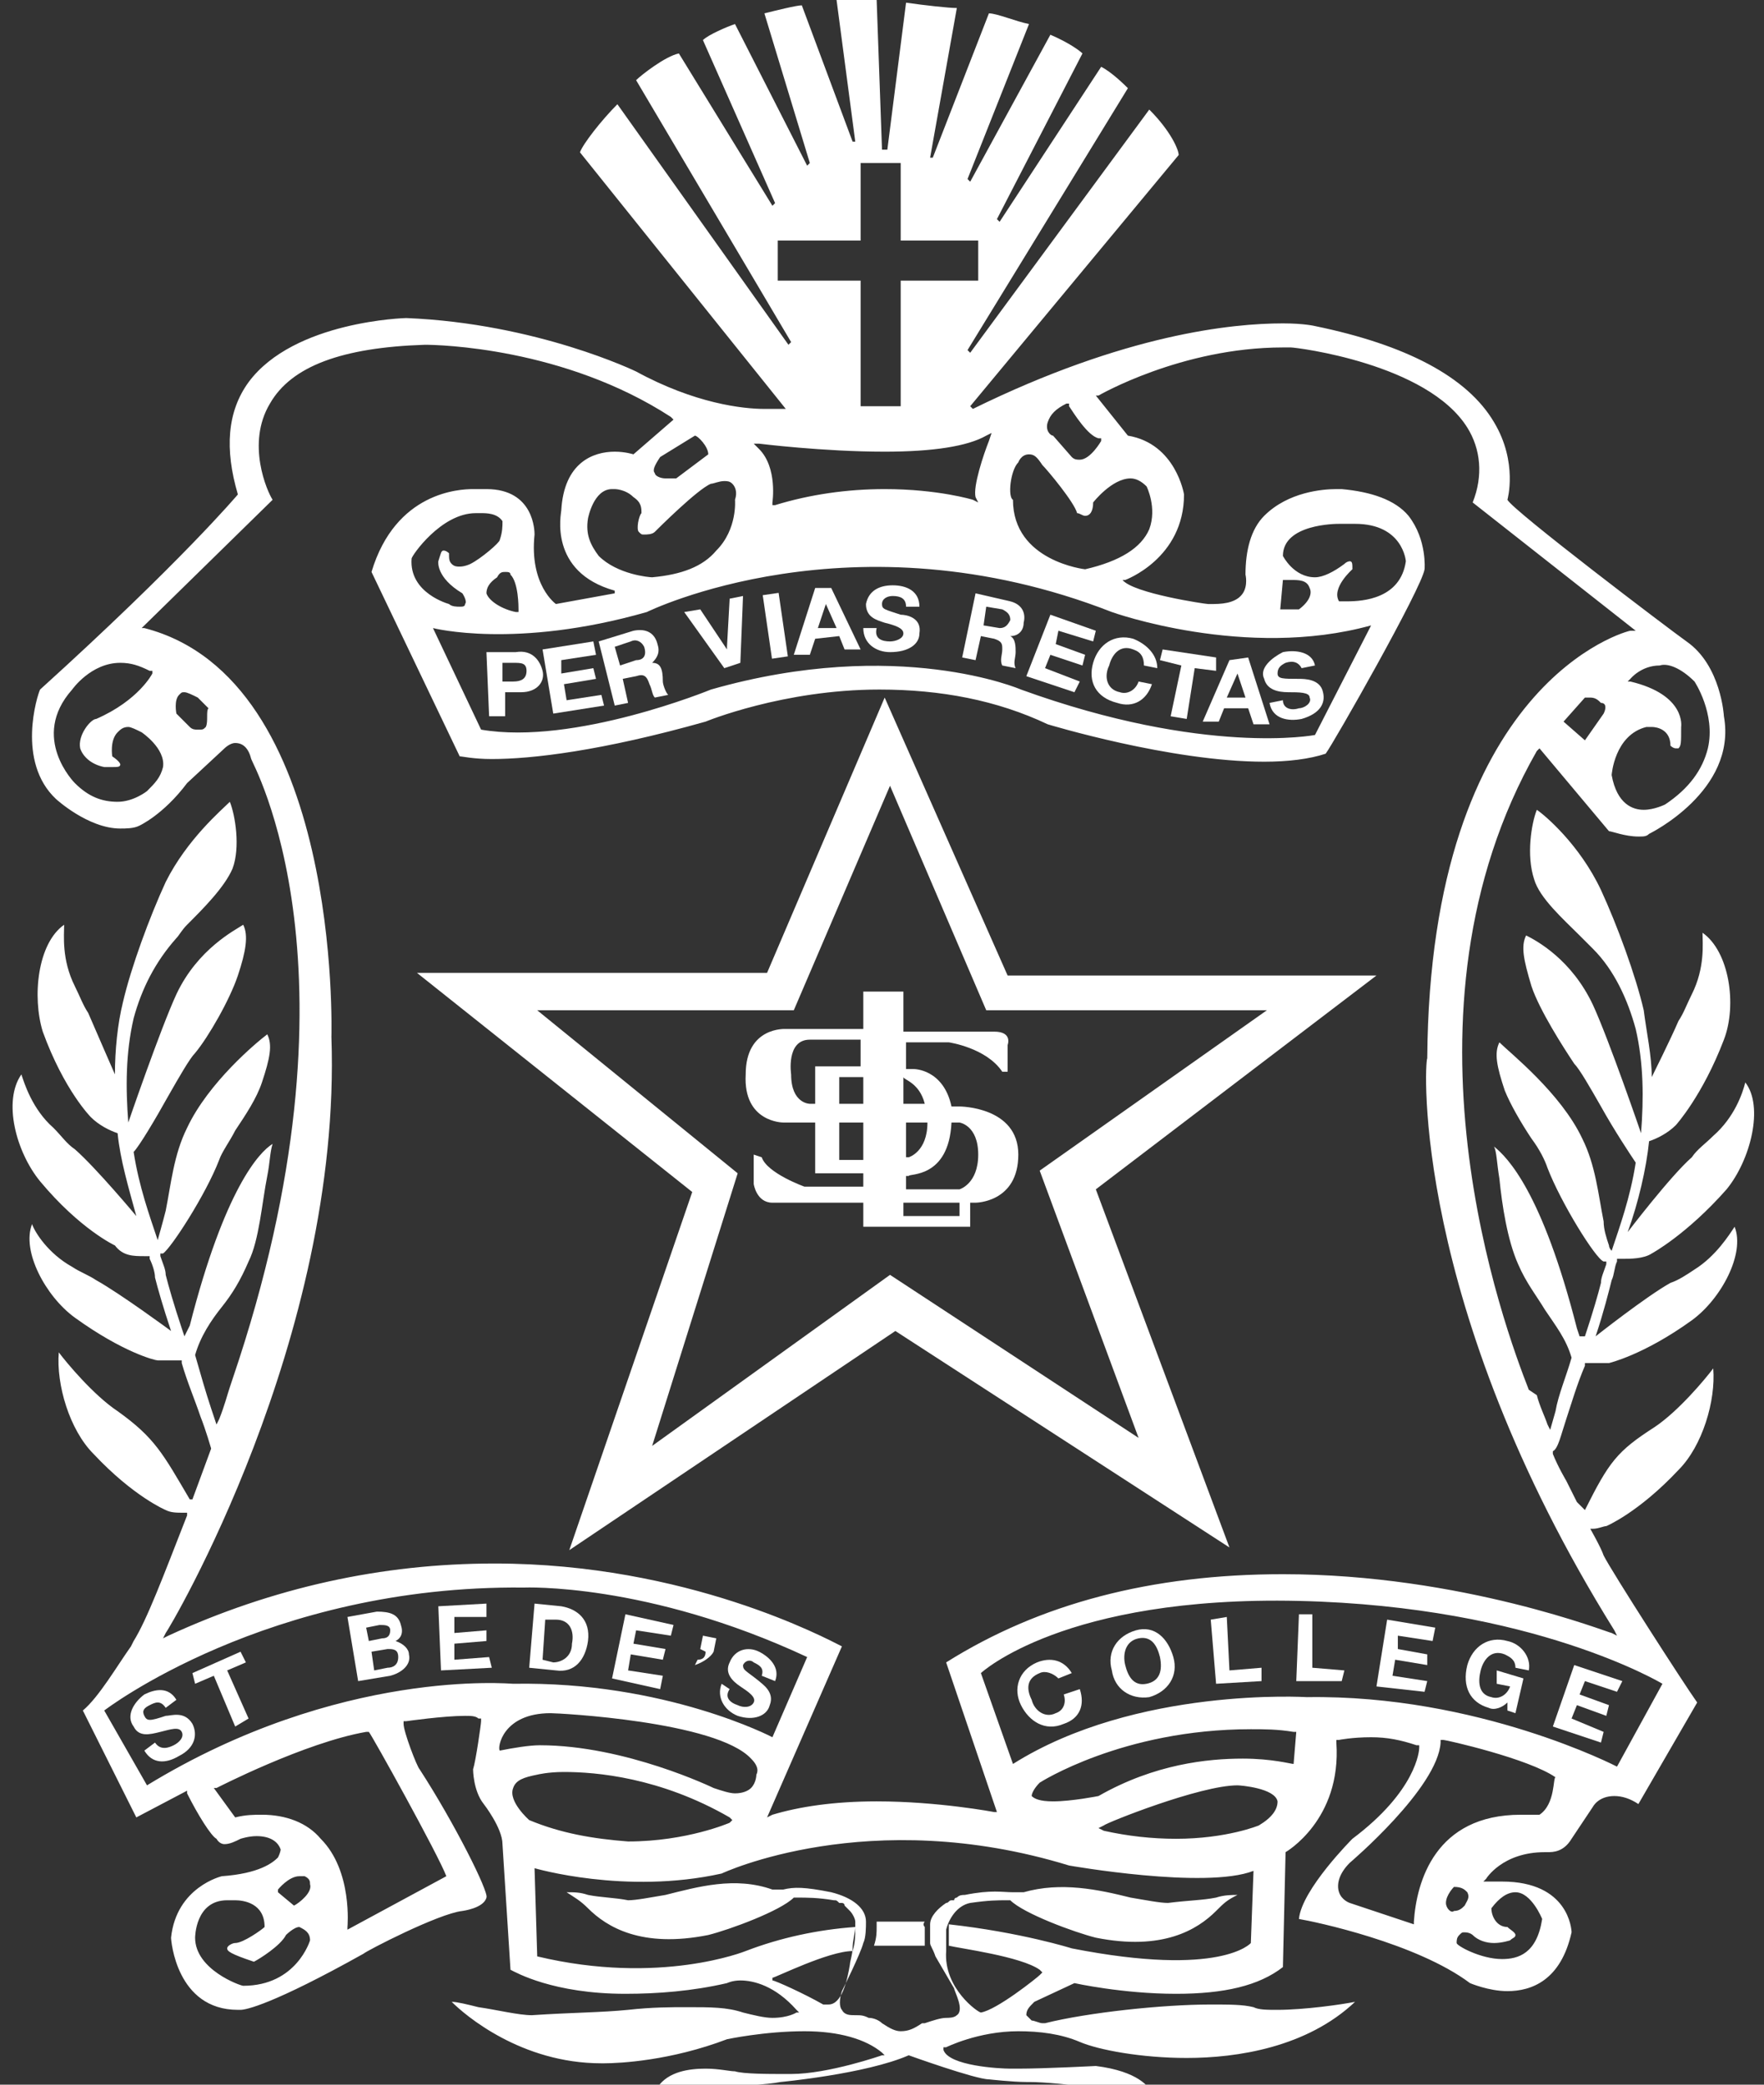
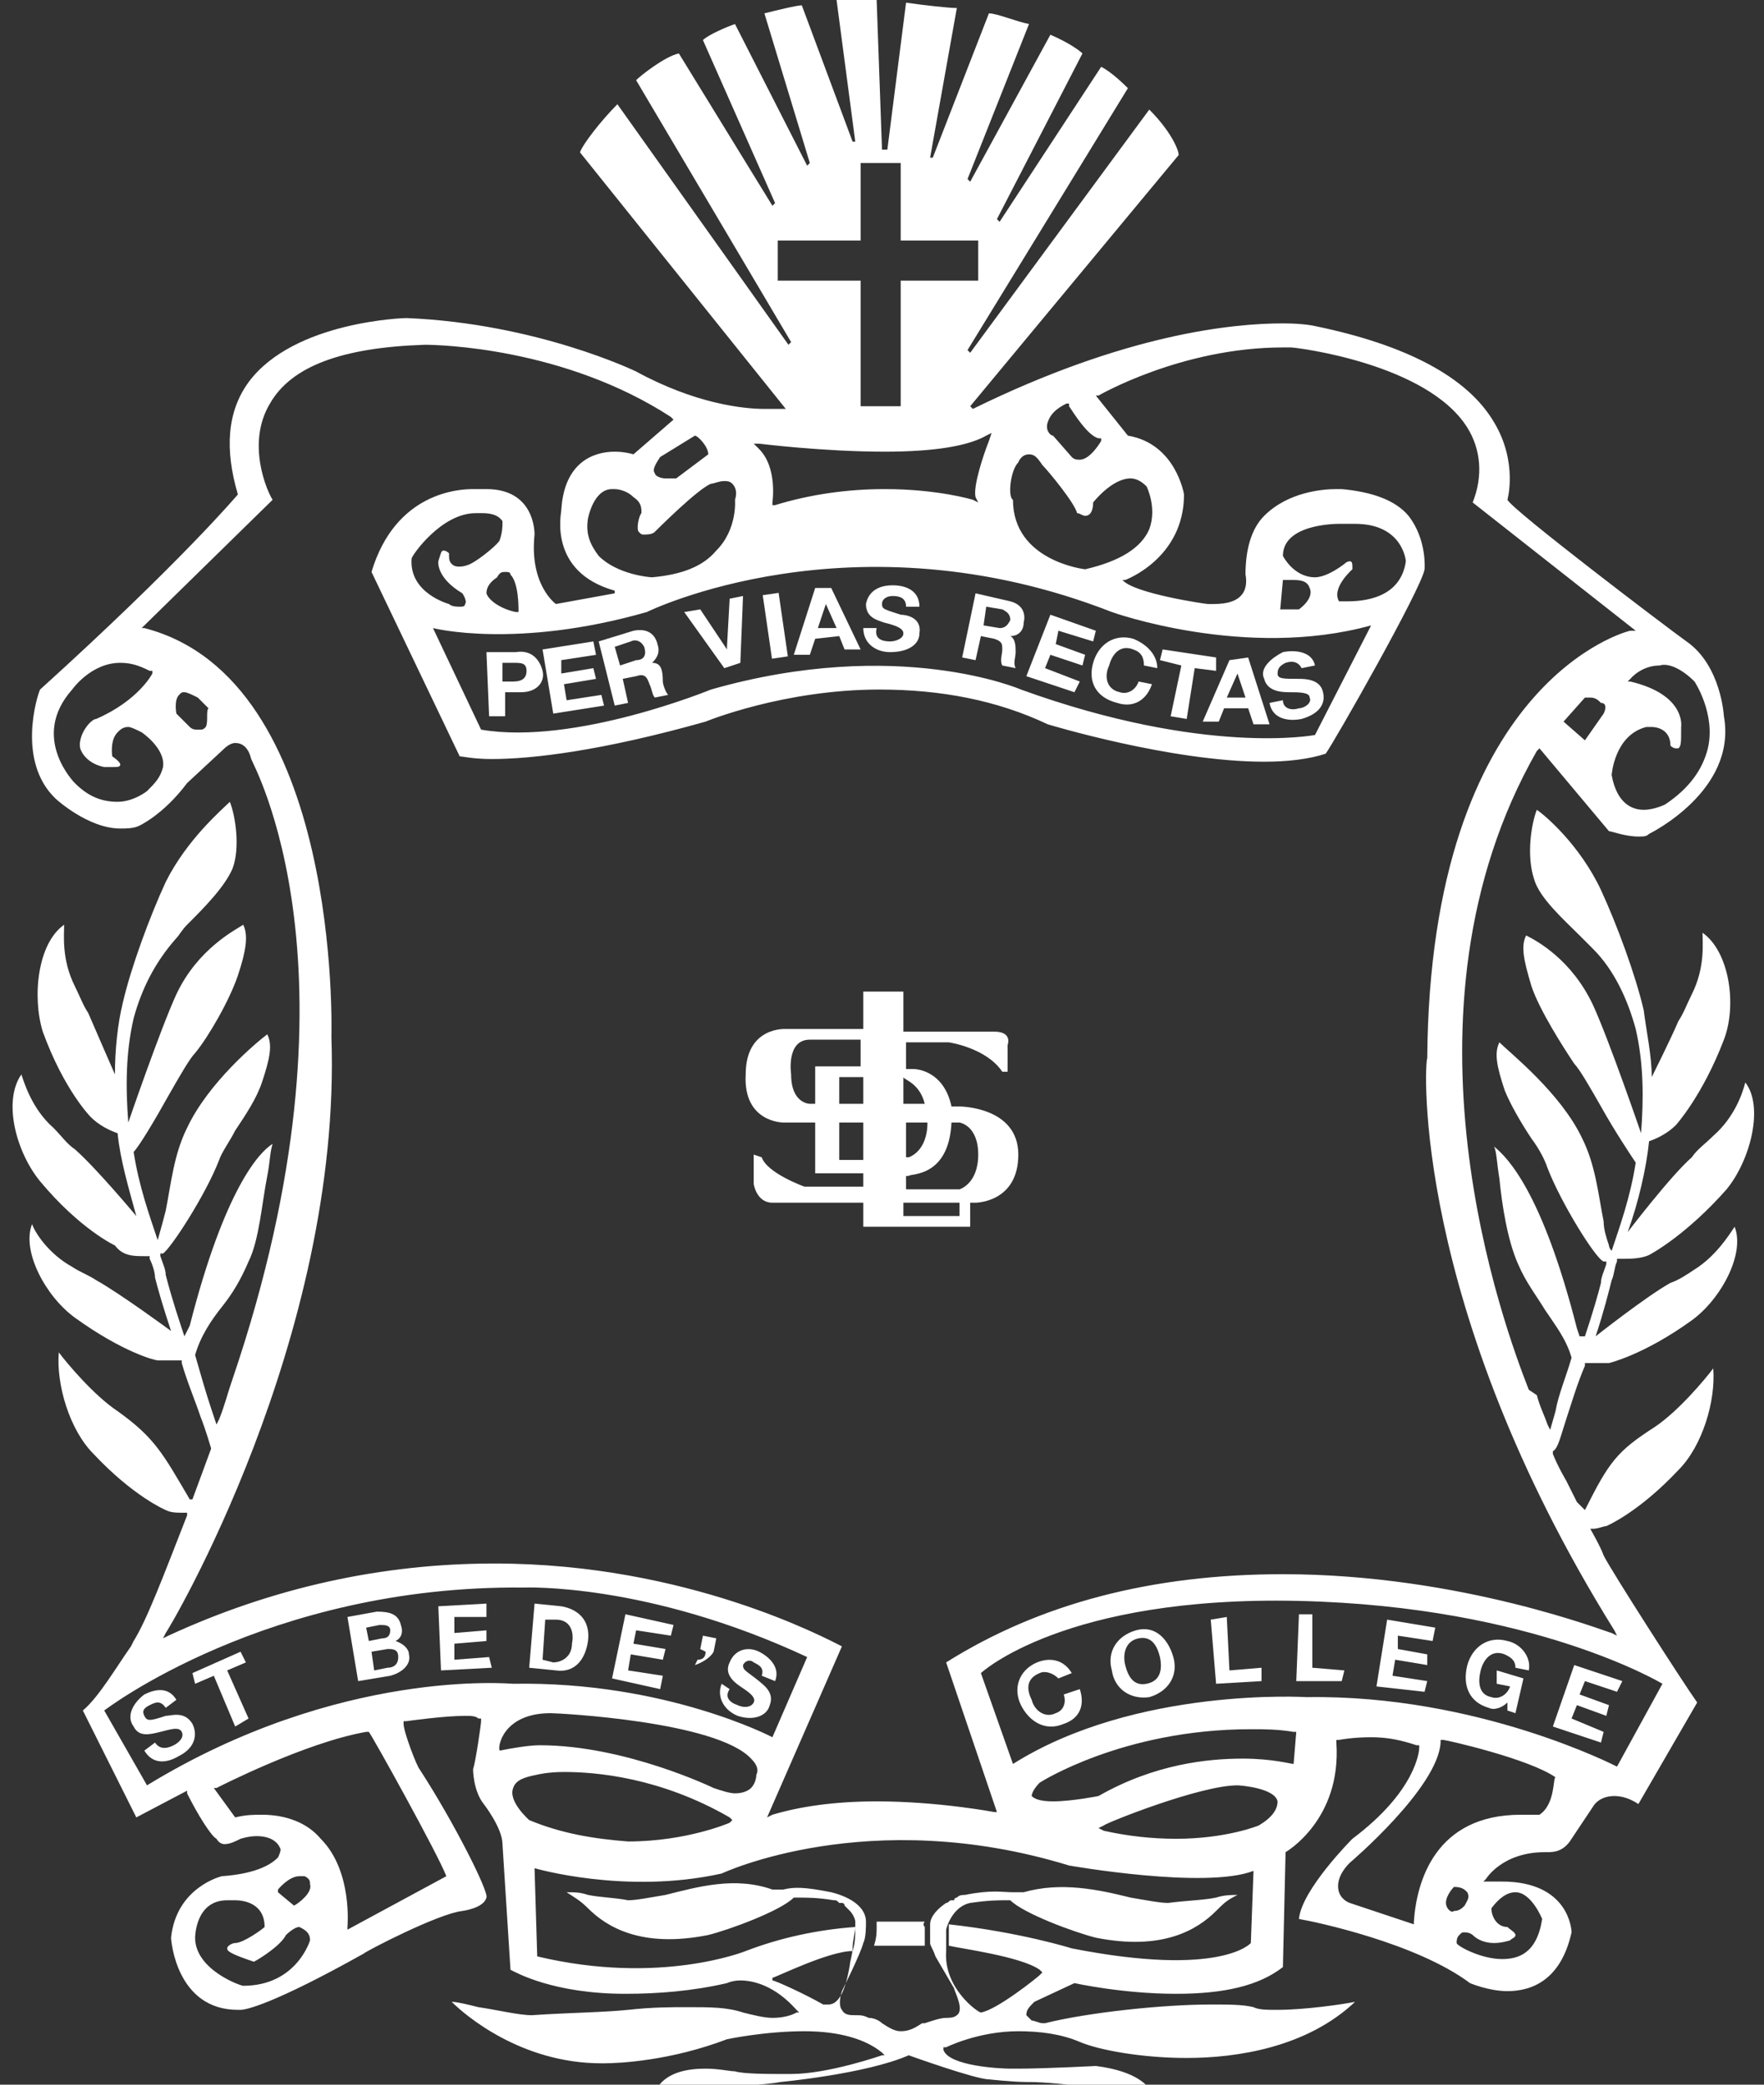
<svg xmlns="http://www.w3.org/2000/svg" version="1.1" id="Layer_1" x="0px" y="0px" viewBox="0 0 66 78" style="enable-background:new 0 0 66 78;" xml:space="preserve">
  <rect x="0" y="0" width="66" height="78" fill="#333333" stroke="none" />
  <style type="text/css">
	.st0{fill:#253D83;}
	.st1{fill-rule:evenodd;clip-rule:evenodd;fill:#FFE400;}
	.st2{fill:#EE3128;}
	.st3{fill:#FFE400;}
	.st4{fill-rule:evenodd;clip-rule:evenodd;fill:#FFFFFF;}
</style>
  <g>
-     <path class="st4" d="M33.1,26.1l-4.4,10.3H15.6l10.3,8.2L21.3,58l12.2-8.2l12.5,8.1L41,44.5l10.5-8H37.7L33.1,26.1z M38.9,43.8   l3.7,10l-9.3-6.1l-8.9,6.4l3.2-10.2l-7.5-6.1h9.6l3.6-8.4l3.6,8.4h10.5L38.9,43.8z" />
    <path class="st4" d="M19.3,24.4l-1.1,0l0.1,2.4l0.6,0l0-0.9l0.6,0c0.6,0,0.9-0.4,0.8-0.8C20.2,24.7,19.9,24.3,19.3,24.4z    M19.2,25.5l-0.4,0l0-0.7l0.4,0c0.3,0,0.5,0,0.5,0.3C19.7,25.4,19.5,25.5,19.2,25.5z" />
    <polygon class="st4" points="21.2,26.2 21.1,25.6 22.3,25.4 22.2,25 21,25.2 21,24.7 22.3,24.5 22.2,24 20.3,24.3 20.7,26.7    22.6,26.4 22.5,26  " />
    <path class="st4" d="M24.4,24.8L24.4,24.8c0.2-0.2,0.3-0.4,0.2-0.7c-0.1-0.4-0.4-0.6-0.9-0.5L22.4,24l0.6,2.4l0.5-0.1l-0.2-0.9   l0.5-0.1c0.3-0.1,0.4,0,0.5,0.3c0.1,0.2,0.1,0.4,0.2,0.5l0.5-0.1c-0.1-0.1-0.2-0.4-0.2-0.5C24.8,25,24.7,24.8,24.4,24.8z    M23.8,24.7l-0.6,0.2l-0.2-0.7l0.6-0.2c0.2-0.1,0.4,0,0.5,0.2C24.2,24.5,24.1,24.7,23.8,24.7z" />
    <polygon class="st4" points="27.2,24.2 27.2,24.3 26.2,22.8 25.6,22.9 27.1,25 27.7,24.8 27.8,22.3 27.3,22.4  " />
    <rect x="28.7" y="22.2" transform="matrix(0.99 -0.144 0.144 0.99 -3.072 4.424)" class="st4" width="0.6" height="2.4" />
    <path class="st4" d="M30.5,22l-0.8,2.5l0.6,0l0.2-0.6l0.9-0.1l0.2,0.5l0.6,0L31.1,22L30.5,22z M30.6,23.5l0.3-0.9l0,0l0.4,0.9   L30.6,23.5z" />
    <path class="st4" d="M33.7,23c-0.6-0.2-0.7-0.2-0.7-0.4c0-0.2,0.2-0.3,0.4-0.3c0.3,0,0.5,0.1,0.5,0.4l0.5,0c0-0.6-0.5-0.8-1-0.8   c-0.5,0-0.9,0.2-1,0.7c0,0.5,0.4,0.6,0.7,0.7c0.4,0.1,0.7,0.2,0.7,0.4c0,0.2-0.3,0.3-0.5,0.3c-0.3,0-0.6-0.1-0.5-0.5l-0.5,0   c0,0.6,0.5,0.9,1,0.9c0.7,0,1.1-0.3,1.1-0.7C34.5,23.1,33.9,23,33.7,23z" />
    <path class="st4" d="M37.8,22.5l-1.3-0.3l-0.5,2.4l0.5,0.1l0.2-0.9l0.5,0.1c0.3,0.1,0.3,0.2,0.3,0.4c0,0.2-0.1,0.4,0,0.6L38,25   c-0.1-0.2,0-0.4,0-0.6c0-0.2,0-0.5-0.2-0.6l0,0c0.3,0,0.5-0.2,0.5-0.5C38.4,22.9,38.2,22.6,37.8,22.5z M37.8,23.2   c-0.1,0.2-0.2,0.3-0.4,0.3l-0.6-0.1l0.1-0.7l0.6,0.1C37.7,22.9,37.8,23,37.8,23.2z" />
    <polygon class="st4" points="39.6,23.6 40.9,24 41,23.6 39.3,23 38.4,25.3 40.2,25.9 40.4,25.5 39.1,25 39.3,24.5 40.5,24.9    40.6,24.5 39.5,24.1  " />
    <path class="st4" d="M42.4,23.9c-0.7-0.2-1.3,0.2-1.5,0.9c-0.2,0.7,0.1,1.3,0.9,1.5c0.6,0.2,1.1-0.1,1.3-0.7l-0.5-0.1   c-0.1,0.3-0.4,0.5-0.7,0.4c-0.5-0.1-0.6-0.6-0.4-1c0.1-0.4,0.4-0.8,0.9-0.6c0.3,0.1,0.4,0.3,0.4,0.6l0.5,0.1   C43.3,24.5,42.9,24.1,42.4,23.9z" />
    <polygon class="st4" points="45.5,24.6 43.5,24.3 43.4,24.7 44.2,24.9 43.8,26.8 44.4,26.9 44.7,25 45.5,25.1  " />
    <path class="st4" d="M46,24.7L45,27l0.6,0l0.2-0.5l0.9,0l0.2,0.6l0.6,0l-0.8-2.5L46,24.7z M45.9,26.1l0.4-0.9l0,0l0.3,0.9   L45.9,26.1z" />
    <path class="st4" d="M47.3,25.4c0.1,0.4,0.5,0.5,0.9,0.5c0.4,0,0.8,0,0.8,0.2c0.1,0.2-0.2,0.4-0.4,0.4c-0.3,0.1-0.6,0-0.6-0.3   l-0.5,0.1c0.1,0.6,0.7,0.7,1.2,0.6c0.7-0.2,0.9-0.6,0.8-1c-0.1-0.5-0.7-0.5-0.9-0.5c-0.6,0-0.8,0-0.8-0.2c0-0.2,0.1-0.3,0.3-0.4   c0.3-0.1,0.5,0,0.6,0.2l0.5-0.1c-0.1-0.5-0.7-0.6-1.2-0.5C47.6,24.6,47.1,25,47.3,25.4z" />
    <path class="st4" d="M39.8,63.4c0.1,0.3,0,0.6-0.3,0.7c-0.4,0.2-0.8-0.1-0.9-0.5c-0.2-0.4-0.2-0.8,0.3-1c0.2-0.1,0.5,0,0.7,0.2   l0.5-0.2c-0.3-0.5-0.8-0.6-1.3-0.4c-0.7,0.3-0.9,1-0.6,1.6c0.3,0.6,0.9,1,1.6,0.7c0.6-0.2,0.8-0.7,0.6-1.3L39.8,63.4z" />
    <path class="st4" d="M42.5,61c-0.7,0.2-1.1,0.8-0.9,1.5c0.1,0.7,0.7,1.1,1.4,1c0.7-0.2,1.1-0.8,0.9-1.5   C43.7,61.3,43.2,60.8,42.5,61z M42.9,63c-0.5,0.1-0.7-0.3-0.8-0.7c-0.1-0.4,0-0.9,0.5-1c0.5-0.1,0.7,0.3,0.8,0.7   C43.5,62.5,43.4,62.9,42.9,63z" />
    <polygon class="st4" points="46,62.5 45.9,60.5 45.3,60.6 45.5,63 47.2,62.9 47.2,62.4  " />
    <polygon class="st4" points="50.2,62.9 50.3,62.5 49.1,62.4 49.1,60.4 48.6,60.4 48.5,62.9  " />
    <polygon class="st4" points="53.4,62.9 52.1,62.7 52.2,62.1 53.4,62.3 53.4,61.9 52.3,61.7 52.3,61.2 53.6,61.4 53.7,60.9    51.9,60.6 51.5,63.1 53.3,63.3  " />
    <path class="st4" d="M55.7,63.9c0.2,0.1,0.5,0,0.7-0.2l0,0.3l0.3,0.1l0.3-1.3l-1-0.3L56,63l0.5,0.1c-0.1,0.3-0.4,0.5-0.7,0.4   c-0.5-0.1-0.5-0.6-0.4-1c0.1-0.4,0.4-0.8,0.9-0.6c0.2,0.1,0.4,0.2,0.4,0.5l0.5,0.1c0.1-0.5-0.3-1-0.8-1.1c-0.7-0.2-1.3,0.2-1.5,0.9   C54.7,63.1,55,63.7,55.7,63.9z" />
    <polygon class="st4" points="60,64.8 58.8,64.3 59,63.8 60.1,64.2 60.2,63.8 59.1,63.4 59.3,62.9 60.5,63.3 60.7,62.9 58.9,62.3    58.1,64.6 59.9,65.2  " />
    <path class="st4" d="M6.2,64.2c-0.6,0.2-0.7,0.2-0.8,0c-0.1-0.2,0-0.3,0.2-0.4c0.2-0.1,0.4-0.2,0.6,0.1l0.4-0.3   c-0.3-0.5-0.8-0.4-1.2-0.2C5,63.7,4.7,64.2,5,64.6c0.2,0.4,0.6,0.3,1,0.2c0.4-0.1,0.7-0.2,0.8,0c0.1,0.2-0.1,0.4-0.3,0.5   c-0.2,0.1-0.5,0.2-0.7-0.1l-0.4,0.3C5.7,66,6.2,66,6.7,65.7c0.6-0.3,0.7-0.8,0.5-1.2C6.9,64,6.4,64.2,6.2,64.2z" />
    <polygon class="st4" points="9.2,62.2 9,61.8 7.2,62.6 7.3,63 8,62.7 8.8,64.6 9.3,64.3 8.5,62.5  " />
    <path class="st4" d="M14.8,61.4c0.2-0.1,0.3-0.3,0.2-0.6c-0.1-0.4-0.4-0.5-0.9-0.5l-1.1,0.2l0.4,2.4l1.2-0.2   c0.4-0.1,0.8-0.4,0.7-0.8C15.3,61.7,15.1,61.5,14.8,61.4z M13.7,60.9l0.5-0.1c0.2,0,0.4,0,0.4,0.2c0,0.2-0.1,0.3-0.3,0.3l-0.5,0.1   L13.7,60.9z M14.5,62.4L14,62.5l-0.1-0.7l0.6-0.1c0.2,0,0.4,0,0.4,0.3C14.9,62.3,14.7,62.4,14.5,62.4z" />
    <polygon class="st4" points="17,62.1 17,61.5 18.2,61.4 18.2,61 17,61.1 17,60.5 18.2,60.5 18.2,60 16.4,60.1 16.5,62.5 18.4,62.4    18.3,62  " />
    <path class="st4" d="M22,61.4c0.1-0.8-0.4-1.2-1-1.3l-1-0.1l-0.2,2.4l1,0.1C21.5,62.6,21.9,62.1,22,61.4z M20.3,62.1l0.1-1.5l0.4,0   c0.5,0,0.7,0.4,0.6,0.9c0,0.5-0.4,0.7-0.7,0.7L20.3,62.1z" />
    <polygon class="st4" points="24.8,62.7 23.5,62.5 23.6,61.9 24.8,62.1 24.9,61.7 23.7,61.5 23.8,61 25.1,61.2 25.2,60.8 23.4,60.4    22.9,62.8 24.7,63.2  " />
    <path class="st4" d="M26.7,61.8l0.1-0.5l-0.5-0.1l-0.1,0.5l0.2,0.1c0,0.2-0.1,0.3-0.3,0.3l-0.1,0.2C26.3,62.2,26.6,62,26.7,61.8z" />
    <path class="st4" d="M27.6,64.2c0.6,0.2,1.1,0,1.2-0.4c0.2-0.5-0.3-0.8-0.4-0.9c-0.5-0.4-0.6-0.4-0.6-0.6c0.1-0.2,0.3-0.2,0.4-0.1   c0.2,0.1,0.4,0.2,0.3,0.5l0.5,0.2c0.2-0.5-0.2-0.9-0.6-1.1c-0.4-0.2-0.9-0.1-1.1,0.4c-0.2,0.4,0.1,0.7,0.4,0.9   c0.3,0.2,0.6,0.4,0.5,0.6c-0.1,0.2-0.4,0.2-0.6,0.1c-0.3-0.1-0.5-0.3-0.3-0.6L27,63C26.8,63.5,27.1,64,27.6,64.2z" />
    <path class="st4" d="M33.8,37.1h-1.5v1.4c-1.6,0-2.9,0-2.9,0s-1.5-0.1-1.5,1.7C27.8,42,29.3,42,29.3,42h1.2v1.9h1.8v0.5h-2.2   c0,0-1.4-0.5-1.6-1.1l-0.3-0.1v1.1c0,0,0.1,0.7,0.7,0.7c0.3,0,1.8,0,3.4,0v0.9h0.9v0h3.1V45c0.1,0,0.2,0,0.2,0s1.6,0,1.6-1.8   s-2.2-1.8-2.2-1.8h-0.3c-0.3-1.4-1.4-1.4-1.4-1.4h-0.3v-1c0.9,0,1.6,0,1.6,0s1.4,0.2,2,1.1h0.2v-1c0,0,0.2-0.5-0.5-0.5   c-0.3,0-1.8,0-3.4,0V37.1z M32.3,43.4h-0.9V42h0.9V43.4z M32.3,41.3h-0.9v-1h0.9V41.3z M32.3,39.9h-1.8v1.4h-0.2c0,0-0.7,0-0.7-1.1   c0,0-0.2-1.3,0.7-1.3c0.3,0,1.1,0,1.9,0V39.9z M35.9,45.5h-2.1V45c0.8,0,1.6,0,2.1,0V45.5z M35.6,42h0.3c0,0,0.7,0.1,0.7,1.2   s-0.7,1.3-0.7,1.3h-2v-0.5H34C34,43.9,35.5,44.1,35.6,42z M34.7,42c0,1.1-0.7,1.3-0.7,1.3h-0.1V42L34.7,42C34.7,42,34.7,42,34.7,42   z M34.6,41.3h-0.8v-1C33.8,40.4,34.4,40.5,34.6,41.3z" />
    <path class="st4" d="M58.6,53.1c0.2-0.6,0.4-1.3,0.7-2l0-0.1l0.1,0c0.2,0,0.3,0,0.4,0c0.1,0,0.3,0,0.4,0c0,0,1.3-0.3,3.1-1.6   c1.1-0.8,2-2.5,1.6-3.5c-0.2,0.3-0.7,1.1-1.5,1.6c-0.3,0.2-0.6,0.4-0.9,0.5c-0.9,0.5-2.8,2-2.8,2c0.3-0.9,0.5-1.7,0.6-2.1   c0.1-0.2,0.1-0.5,0.2-0.7l0-0.1c0,0,0.1,0,0.2,0c0.3,0,0.8,0,1.1-0.2c0,0,1.3-0.7,2.8-2.4c0.9-1.1,1.4-3.1,0.7-4   c-0.1,0.4-0.4,1.3-1.2,2c-0.3,0.3-0.6,0.5-0.8,0.8c-0.8,0.7-2.4,2.8-2.4,2.8c0.4-1.1,0.7-2.4,0.8-3.4l0,0l0,0   c0.3-0.1,0.7-0.3,1-0.6c0,0,1-1.1,1.8-3.2c0.5-1.3,0.2-3.3-0.8-4c0,0.4,0.1,1.3-0.4,2.3c-0.2,0.4-0.3,0.7-0.5,1   c-0.3,0.7-1,2.1-1,2.1c0-0.8-0.2-1.7-0.3-2.5l0,0l0,0c-0.3-1.3-1-3.2-1.6-4.5c-0.8-1.7-2.1-2.8-2.4-3c-0.2,0.5-0.4,1.7-0.1,2.6   c0.2,0.7,1.1,1.5,1.7,2.1c0.2,0.2,0.4,0.4,0.5,0.5c0.8,0.8,1.3,1.9,1.6,3c0.3,1.3,0.3,2.6,0.2,3.9c0,0-1.2-3.5-1.8-4.8   c-0.8-1.7-2.1-2.4-2.5-2.6c-0.2,0.4-0.1,0.9,0.2,1.9c0.3,0.9,1.2,2.3,1.6,2.9c0.2,0.2,0.6,0.9,1,1.6c0.5,0.9,1.1,1.8,1.3,2.1l0,0   l0,0c-0.2,1.3-0.6,2.4-0.9,3.3c0,0-0.1-0.1-0.1-0.2c-0.1-0.3-0.2-0.6-0.2-0.9c-0.2-1-0.3-2.1-0.8-3.1c-0.8-1.7-2.7-3.2-3.1-3.6   c-0.2,0.4-0.1,0.9,0.2,1.8c0.2,0.5,0.6,1.2,1,1.8c0.3,0.4,0.5,0.8,0.6,1.1c0.5,1.3,1.8,3.4,2.1,3.5l0.1,0l0,0.1   c-0.1,0.3-0.2,0.5-0.2,0.7c-0.1,0.4-0.3,1.1-0.6,2L59.1,50L59,49.7c-1.3-5.1-2.6-6.4-3.1-6.8c0.1,0.2,0.1,0.6,0.2,1.2   c0.1,1,0.3,2.3,0.7,3.2c0.3,0.7,0.7,1.2,1,1.7c0.4,0.6,0.8,1.1,1,1.8l0,0l0,0c-0.2,0.7-0.5,1.4-0.6,2l-0.2,0.7l-0.1-0.2   c-0.1-0.3-0.3-0.7-0.4-1.1L57.2,52c-0.9-2.3-5.3-14.1,0.3-23.9l0.1-0.1l2.6,3.1c0.1,0,0.6,0.2,1.1,0.2c0.2,0,0.3,0,0.4-0.1   c0,0,3.3-1.6,2.8-4.4c0,0-0.1-1.9-1.4-2.8c-0.7-0.5-6.5-4.9-6.7-5.3l0,0l0,0c0,0,0.4-1.4-0.5-2.9c-1-1.7-3.3-2.9-6.7-3.6   c0,0-0.4-0.1-1.2-0.1c-1.9,0-5.9,0.4-11.6,3.2l-0.1-0.1l7.8-9.4c0-0.2-0.3-0.9-1.1-1.7l-6.7,9.1l-0.1-0.1l6-9.8   c-0.1-0.1-0.6-0.6-1-0.8l-3.8,5.8l-0.1-0.1l3.2-6.2c-0.1-0.1-0.5-0.4-1.2-0.7l-3,5.5l-0.1-0.1l2.3-5.8C38,0.8,37.3,0.5,37,0.5   l-2.1,5.4l-0.1,0l1-5.6c-0.3,0-1.2-0.1-1.9-0.2l-0.7,5.5l-0.2,0L32.8,0c-0.1,0-0.4,0-0.7,0c-0.5,0-0.7,0-0.8,0l0.7,5.3l-0.1,0   L30,0.2c-0.2,0-1,0.2-1.4,0.3l1.7,5.6l-0.1,0.1l-2.7-5.3c-0.3,0.1-1,0.4-1.2,0.6l2.7,6.1l-0.1,0.1l-3.5-5.7C24.9,2.1,24,2.8,23.8,3   l5.8,9.8l-0.1,0.1l-6.4-9c-0.6,0.6-1.3,1.5-1.4,1.8l7.7,9.6l-0.1,0c0,0-0.2,0-0.7,0c-0.8,0-2.6-0.2-4.8-1.4c0,0-3.7-1.8-8.6-2   c0,0-4.2,0.1-5.9,2.4c-0.8,1.1-0.9,2.5-0.4,4.2l0,0l0,0c0,0-2.1,2.5-7.4,7.3c-0.1,0.2-0.9,2.7,0.6,4.1c0,0,1.2,1.1,2.4,1.1   c0.2,0,0.5,0,0.7-0.1c0,0,0.9-0.4,1.8-1.6l1.4-1.3c0,0,0.2-0.2,0.4-0.2c0.3,0,0.5,0.2,0.6,0.6c0,0.1,4.5,7.9-0.7,23.2l-0.1,0.3   c-0.1,0.3-0.2,0.7-0.4,1.2l-0.1,0.2l-0.2-0.6c-0.2-0.6-0.4-1.3-0.6-2l0,0l0,0c0.2-0.7,0.6-1.3,1-1.8c0.4-0.5,0.7-1,1-1.7   c0.4-0.8,0.5-2.2,0.7-3.2c0.1-0.5,0.1-0.9,0.2-1.2c-0.5,0.3-1.8,1.7-3.1,6.8L6.9,50l-0.1-0.3c-0.3-0.9-0.5-1.6-0.6-2   c0-0.2-0.1-0.4-0.2-0.7l0-0.1l0.1,0c0.3-0.2,1.6-2.2,2.1-3.5c0.1-0.3,0.4-0.7,0.6-1.1c0.4-0.6,0.8-1.2,1-1.8   c0.3-0.9,0.4-1.4,0.2-1.8C9.6,39,7.8,40.5,7,42.2c-0.5,1-0.6,2.1-0.8,3.1c-0.1,0.4-0.3,1.1-0.3,1.1c-0.3-0.9-0.7-2-0.9-3.3l0,0l0,0   c0.2-0.2,0.8-1.2,1.3-2.1c0.4-0.7,0.8-1.4,1-1.6c0.5-0.6,1.3-2,1.6-2.9c0.3-0.9,0.4-1.5,0.2-1.9c-0.3,0.2-1.7,0.9-2.5,2.6   C6,38.5,4.8,42,4.8,42c-0.1-1.3-0.1-2.6,0.2-3.9c0.3-1.1,0.8-2.1,1.6-3C6.7,35,6.8,34.8,7,34.6c0.6-0.6,1.4-1.4,1.7-2.1   C9,31.7,8.8,30.5,8.6,30c-0.3,0.3-1.6,1.4-2.4,3c-0.6,1.3-1.3,3.2-1.6,4.5l0,0c-0.2,0.8-0.3,1.8-0.3,2.7c0,0-0.7-1.6-1-2.3   c-0.2-0.3-0.3-0.6-0.5-1c-0.5-1-0.4-1.9-0.4-2.3c-1,0.7-1.2,2.7-0.8,4c0.8,2.2,1.8,3.2,1.8,3.2c0.3,0.3,0.7,0.5,1,0.6l0,0l0,0   c0.1,1,0.4,2,0.7,3.1c0,0-1.5-1.8-2.3-2.5c-0.3-0.2-0.5-0.5-0.8-0.8c-0.8-0.7-1.1-1.7-1.2-2c-0.7,1-0.2,2.9,0.7,4   c1.5,1.8,2.8,2.4,2.8,2.4C4.6,47,5,47,5.4,47c0,0,0.2,0,0.2,0l0,0.1c0.1,0.2,0.2,0.5,0.2,0.7c0.1,0.4,0.3,1.1,0.6,2   c0,0-1.9-1.4-2.8-1.9c-0.3-0.2-0.6-0.3-0.9-0.5c-0.9-0.5-1.4-1.3-1.5-1.6c-0.4,1,0.5,2.7,1.6,3.5c1.8,1.3,3,1.6,3.1,1.6   c0.1,0,0.2,0,0.4,0c0.1,0,0.3,0,0.4,0l0.1,0l0,0.1c0.2,0.7,0.5,1.4,0.7,2c0.2,0.5,0.4,1.2,0.4,1.2l-0.7,1.9c0,0-0.1,0-0.1,0   c-1-1.7-1.3-2.3-2.7-3.3c-0.9-0.6-1.9-1.8-2.2-2.2c-0.1,1.2,0.4,2.9,1.3,3.8c1.5,1.6,2.7,2.1,2.7,2.1c0.2,0.1,0.4,0.1,0.7,0.1   l0.1,0l0,0.1c-0.9,2.3-1.5,3.9-2,4.7l-0.1,0.2c-0.5,0.7-1.2,1.9-1.8,2.4L5.1,68L7,67l0,0.1c0.4,0.8,0.9,1.6,1.1,1.7l0,0l0,0   c0,0,0.1,0.2,0.3,0.2c0.2,0,0.4-0.1,0.6-0.2l0,0l0,0c0,0,0.3-0.1,0.6-0.1c0.5,0,0.8,0.2,0.9,0.5c0,0,0,0.1-0.1,0.3   c-0.2,0.2-0.7,0.6-2.1,0.7c0,0-1.7,0.4-1.9,2.3c0,0.1,0.2,2.7,2.5,2.7l0,0l0,0c0,0,0,0,0.1,0c0.2,0,1.2-0.2,4.6-2.1   c0.1-0.1,2.8-1.5,3.7-1.6c0,0,0.8-0.1,0.9-0.5c0.1-0.2-1.2-2.8-2.5-4.8c-0.1-0.1-0.6-1.4-0.6-1.7v-0.1l0.1,0c0,0,1.4-0.2,2.2-0.2   c0.2,0,0.4,0,0.5,0.1l0.1,0l0,0.1c0,0.1-0.2,1.5-0.3,1.8c0,0,0,0.8,0.4,1.3c0,0,0.7,0.9,0.7,1.5l0.3,4.7c0.2,0.1,1.6,0.9,4.3,0.9   c1.2,0,2.5-0.1,3.8-0.4c0,0,0.2-0.1,0.5-0.1c0.5,0,1.3,0.2,2.1,1.1l0.1,0.1l-0.1,0c0,0-0.3,0.2-0.9,0.2c-0.3,0-0.7-0.1-1.1-0.2   c-0.6-0.2-1.2-0.2-2.1-0.2c-0.6,0-1.3,0-2.2,0.1c-1,0.1-2.1,0.1-3.6,0.2l0,0c-0.5,0-1.3-0.2-2-0.3c-0.4-0.1-0.8-0.2-1-0.2   c0.5,0.5,2.6,2.3,5.6,2.3c0,0,0,0,0.1,0c0.6,0,2.5-0.1,4.6-0.9c0,0,1.4-0.3,2.9-0.3c1.3,0,2.3,0.3,2.9,0.8l0.1,0.1l-0.1,0   c0,0-2,0.7-3.4,0.7c-0.1,0-0.2,0-0.3,0c-0.5,0-1.5,0-1.8-0.1c-0.2,0-0.6-0.1-1.1-0.1c-0.6,0-1.4,0.1-1.8,0.7c0,0,0.1,0,0.2,0   c0.1,0,0.1,0,0.2,0c0,0,3.2,0,4.2-0.2c0,0,3.2-0.3,4.8-1l0,0l0,0c0,0,2.5,0.9,3,0.9c0,0,0.9,0.1,1.4,0.1l0.1,0   c0.6,0,1.5,0.1,2.4,0.2c0.8,0.1,1.6,0.2,2,0.2c0.1,0,0.1,0,0.2,0c-0.1-0.2-0.5-0.8-2.1-1c0,0-1.9,0.1-2.9,0.1c-0.1,0-0.2,0-0.3,0   c-0.4,0-2.3-0.1-2.5-0.7l0-0.1l0.1,0c0,0,1.2-0.6,2.7-0.6c0.8,0,1.6,0.1,2.3,0.4c0.7,0.3,2.3,0.6,4,0.6c1.9,0,4.5-0.4,6.3-2.1   c-0.5,0.1-1.9,0.3-2.9,0.3c-0.4,0-0.7,0-0.9-0.1c-0.4-0.1-0.9-0.1-1.6-0.1c-1.8,0-4.6,0.3-6.2,0.7c0,0-0.1,0-0.1,0   c-0.1,0-0.3-0.1-0.4-0.1c-0.1-0.1-0.2-0.2-0.2-0.2c0-0.2,0.1-0.3,0.3-0.5l1.5-0.7l0,0c0,0,1.8,0.4,3.8,0.4c1.8,0,3.1-0.3,4-1   l0.1-4.3l0,0c0,0,2.1-1.2,1.9-4.1l0-0.1l0.1,0c0,0,0.5-0.1,1.2-0.1c0.6,0,1.1,0.1,1.7,0.3l0.1,0l0,0.1c0,0.1-0.1,1.6-2.5,3.4   c0,0-1.9,1.9-2,3c0.6,0.1,4.4,0.9,6.4,2.4c0,0,0.7,0.3,1.4,0.3c0.9,0,2-0.4,2.4-2.2c0-0.1-0.1-1.9-2.6-1.9c-0.2,0-0.3,0-0.5,0   l-0.2,0l0.1-0.1c0,0,0.6-1,2.2-1c0,0,0,0,0,0c0,0,0,0,0.1,0c0.2,0,0.6,0,0.9-0.5l0.8-1.2c0,0,0.2-0.4,0.8-0.4   c0.3,0,0.6,0.1,0.9,0.3l2.2-3.8c-0.5-0.7-3.2-4.9-3.5-5.5c-0.1-0.3-0.5-1-0.5-1l0.1,0c0.2,0,0.4-0.1,0.5-0.1c0,0,1.2-0.5,2.7-2.1   c0.9-0.9,1.4-2.6,1.3-3.8c-0.3,0.4-1.3,1.6-2.2,2.2c-1.4,0.9-1.7,1.3-2.6,3.1L59,56.2l-0.4-0.8c0,0-0.3-0.5-0.5-1l0-0.1   C58.3,54.2,58.4,53.7,58.6,53.1z M60,26.7l-0.7,1L58.5,27l0.8-0.9l0,0c0,0,0.1,0,0.2,0c0.2,0,0.3,0.1,0.4,0.2   C60.1,26.3,60.1,26.5,60,26.7z M63.4,25.5c0,0,0.8,1.2,0.5,2.5c-0.2,0.8-0.7,1.5-1.6,2.1c0,0-0.4,0.2-0.8,0.2c-0.4,0-1-0.2-1.2-1.3   c0,0,0.1-1.5,1.3-1.8c0,0,0.1,0,0.2,0c0.2,0,0.7,0.1,0.7,0.7c0,0,0.1,0.1,0.2,0.1c0,0,0,0,0.1,0c0.1-0.1,0.1-0.2,0.1-0.8   c0,0,0.2-1.2-1.9-1.7l-0.1,0l0.1-0.1c0,0,0.4-0.5,1.1-0.5C62.4,24.8,62.9,25,63.4,25.5z M39.2,15.8c0.1-0.3,0.3-0.5,0.7-0.7l0.1,0   l0,0.1c0.2,0.3,0.7,1.1,1.1,1.2l0.1,0l0,0.1c0,0-0.4,0.7-0.8,0.7c-0.1,0-0.2,0-0.3-0.1l-0.7-0.8C39.3,16.3,39.1,16.1,39.2,15.8z    M38.1,17.3c0,0,0.1-0.3,0.4-0.3c0.2,0,0.3,0.1,0.5,0.4c0.2,0.2,1.2,1.4,1.3,1.8c0.1,0,0.2,0.1,0.3,0.1c0.2,0,0.3-0.2,0.3-0.5l0,0   l0,0c0,0,0.7-0.9,1.4-0.9c0.2,0,0.4,0.1,0.6,0.3c0,0,0.4,0.8,0.1,1.6c-0.3,0.7-1.1,1.2-2.4,1.5c0,0-2.7-0.3-2.7-2.6   C37.7,18.6,37.8,17.6,38.1,17.3z M50.5,21c0,0-0.1,0-0.2,0.1c-0.4,0.3-0.8,0.5-1.1,0.5c-0.8,0-1.2-0.8-1.2-0.8l0,0v0   c0-1.2,2-1.2,2.1-1.2c0,0,0,0,0,0c0.2,0,0.4,0,0.6,0c1.8,0,1.9,1.4,1.9,1.4c-0.2,1.4-1.6,1.5-2.2,1.5c-0.2,0-0.3,0-0.3,0l0,0l0,0   c-0.3-0.5,0.5-1.2,0.5-1.2l0,0l0,0C50.6,21.1,50.6,21,50.5,21C50.6,21,50.6,21,50.5,21z M48,21.7L48,21.7c0.1,0,0.2,0,0.3,0   c0.3,0,0.6,0,0.7,0.3c0.1,0.2,0,0.5-0.4,0.8l0,0h-0.7L48,21.7z M51.3,23.4l-2.1,4.1c0,0-4.1,0.8-11-1.7c0,0-4.6-2-11.6,0   c0,0-5.1,2.1-8.6,1.5l-1.8-3.8c0,0,3.1,0.8,8-0.6c0,0,7.7-3.8,17.4,0C41.6,22.9,46.6,24.7,51.3,23.4z M18.7,20.2L18.7,20.2   L18.7,20.2c0,0.1-0.7,0.7-1.1,0.9c0,0-0.2,0.1-0.4,0.1c-0.1,0-0.2,0-0.3-0.1c-0.1-0.1-0.1-0.2-0.1-0.4c0,0-0.1-0.1-0.2-0.1   c-0.1,0-0.1,0.1-0.2,0.4c0,0-0.1,0.6,0.9,1.2l0,0l0,0c0,0,0.2,0.3,0.1,0.4c0,0.1-0.1,0.1-0.2,0.1c-0.1,0-0.3,0-0.4-0.1   c0,0-1.5-0.4-1.4-1.7l0,0l0,0c0-0.1,1.1-1.7,2.4-1.7c0,0,0.1,0,0.1,0c0,0,0,0,0.1,0c0.2,0,0.6,0,0.8,0.3   C18.8,19.7,18.8,19.9,18.7,20.2z M18.9,21.4c0.1,0,0.2,0,0.2,0.1c0.3,0.3,0.3,1.2,0.3,1.3l0,0.1l-0.1,0c-0.5-0.1-1-0.4-1.1-0.7   c0-0.2,0.1-0.4,0.4-0.6C18.7,21.4,18.8,21.4,18.9,21.4z M29.1,10.4V9h3.1V6.1h1.5V9h2.9v1.5h-2.9v4.7h-1.5v-4.7H29.1z M28.4,16.6   c0,0,2.4,0.3,4.7,0.3c0,0,0,0,0,0c1.8,0,3.1-0.2,3.8-0.6l0.2-0.1L37,16.5c-0.2,0.5-0.6,1.7-0.5,2.1l0.1,0.2l-0.2-0.1   c0,0-1.3-0.4-3.3-0.4c-1.4,0-2.8,0.2-4.1,0.6l-0.1,0l0-0.1c0,0,0.2-1.3-0.5-2l-0.2-0.2L28.4,16.6z M27.1,18c0.1,0,0.2,0,0.3,0.1   c0.1,0.1,0.2,0.3,0.1,0.6c0,0,0.1,1.1-0.7,1.9c-0.5,0.6-1.3,0.9-2.4,1c-0.1,0-1.3-0.1-2-0.8c-0.3-0.4-0.5-0.8-0.4-1.4   c0,0,0.2-1.1,0.9-1.1c0,0,0.1,0,0.1,0c0,0,0.4,0,0.7,0.3C24,18.8,24,19,24,19.2c-0.1,0.1-0.2,0.6-0.1,0.7C24,20,24,20,24.1,20   c0,0,0,0,0,0c0.1,0,0.3,0,0.4-0.1c0.1-0.1,1.6-1.6,2.1-1.8C26.7,18.1,26.9,18,27.1,18z M26,16.3c0.1,0,0.5,0.4,0.5,0.7v0l-1.2,0.9   l0,0c0,0-0.2,0-0.4,0c-0.2,0-0.4-0.1-0.4-0.2c-0.1-0.1,0-0.3,0.2-0.6L26,16.3L26,16.3z M5.5,29.6c0,0-0.5,0.4-1.1,0.4   c-0.6,0-1.1-0.2-1.6-0.7c0,0-1.7-1.7-0.1-3.5c0,0,0.7-1,1.8-1c0.4,0,0.7,0.1,1.1,0.3l0.1,0l0,0.1c0,0-0.5,1-2.1,1.7   C3.4,26.9,2.9,27.5,3,28c0.1,0.3,0.4,0.6,0.9,0.7c0,0,0.1,0,0.3,0c0.2,0,0.3,0,0.3-0.1c0,0,0-0.1-0.3-0.3l0,0l0,0   c0,0-0.1-0.6,0.2-0.9c0.1-0.1,0.2-0.2,0.4-0.2c0.1,0,0.3,0.1,0.5,0.2c0,0,0.9,0.6,0.8,1.3C6,29.1,5.8,29.3,5.5,29.6z M7.7,27.2   c-0.1,0.1-0.1,0.1-0.3,0.1c-0.1,0-0.2,0-0.3-0.1l0,0l-0.5-0.5l0,0c0,0-0.1-0.5,0.1-0.7c0.1-0.1,0.1-0.1,0.2-0.1   c0.1,0,0.3,0.1,0.5,0.2l0.4,0.4l0,0C7.7,26.6,7.8,27,7.7,27.2z M11.6,72.6c0,0-0.5,1.7-2.5,1.7c0,0,0,0,0,0c-0.1,0-1.8-0.6-1.8-1.8   c0,0,0-1.4,1.2-1.4c0,0,0.1,0,0.1,0c0,0,0.1,0,0.2,0c0.3,0,1.1,0.1,1.1,1l0,0l0,0c-0.1,0.1-0.8,0.6-1.1,0.6c-0.1,0-0.3,0.1-0.3,0.2   c0,0.1,0.1,0.2,1,0.5c0.2-0.1,1-0.6,1.2-1c0,0,0.3-0.3,0.5-0.3C11.4,72.2,11.6,72.3,11.6,72.6L11.6,72.6L11.6,72.6z M11,71.3   L11,71.3l-0.6-0.5l0-0.1c0,0,0.4-0.5,0.8-0.5c0.1,0,0.1,0,0.2,0c0.2,0.1,0.2,0.2,0.2,0.3C11.7,70.8,11.2,71.2,11,71.3z M16.7,70.2   L16.7,70.2l-3.7,2l0-0.1c0,0,0.2-2.1-1-3.3c-0.5-0.6-1.3-0.9-2.2-0.9c-0.3,0-0.6,0-1,0.1l0,0l-0.8-1.1l0.1,0c0,0,3.3-1.7,5.6-2.1   l0.1,0l0,0C13.9,64.9,16.4,69.4,16.7,70.2z M5.5,66.8L3.9,64c0,0,6.1-4.7,15.7-4.6c0,0,4.6-0.2,10.6,2.6l-1.3,3c0,0-4-2.1-9.7-2   C19.1,63,12.7,62.4,5.5,66.8z M18.7,65.5l-0.1,0L18.7,65.5c-0.1-0.1,0.1-1.4,1.9-1.4c0.3,0,6.2,0.3,7.5,1.7   c0.2,0.2,0.3,0.4,0.2,0.6c0,0,0,0.3-0.2,0.5c-0.1,0.1-0.3,0.2-0.6,0.2c-0.2,0-0.5-0.1-0.8-0.2c0,0-3.3-1.6-6.5-1.6   C19.8,65.3,19.2,65.4,18.7,65.5z M19.8,68.1L19.8,68.1c0,0-0.8-0.7-0.6-1.2c0.1-0.3,0.4-0.4,0.9-0.5c0,0,0.4-0.1,1-0.1   c1.2,0,3.6,0.2,6.2,1.7l0.1,0.1l-0.1,0.1c0,0-1.6,0.7-3.8,0.7C22.2,68.8,21,68.6,19.8,68.1L19.8,68.1z M46.8,72.7   c0,0-1.1,1.3-6.7,0.2c0,0-1.9-0.6-4.6-0.9c0,0,0,0,0,0.1c0,0.2,0,0.5,0,0.7c0.4,0.1,2.7,0.4,3.4,0.9l0.1,0.1l-0.1,0.1   c-0.1,0.1-1.6,1.3-2.2,1.4l0,0l0,0c-0.1,0-1.4-0.9-1.3-2.3c0,0,0-0.1,0-0.1c0-0.3,0-0.6,0-0.7h0c0,0,0,0,0,0c0.1-0.4,0.4-0.9,0.9-1   c0.7-0.1,1-0.1,1.4-0.1c0,0,0,0,0.1,0c0.5,0.5,2.4,1.2,3.2,1.4c2.5,0.5,3.8-0.3,4.5-1c0.3-0.3,0.4-0.4,0.8-0.6   c-0.2,0-0.5,0-0.8,0.1c-0.5,0.1-1,0.1-1.8,0.2c-0.3,0-0.8-0.1-1.4-0.2c-1.2-0.3-2.6-0.6-4-0.2c0,0-0.1,0-0.2,0c-0.1,0-0.1,0-0.2,0   c0,0,0,0,0,0c-0.4,0-0.8-0.1-1.8,0.1c-0.1,0-0.2,0-0.3,0.1c0,0-0.1,0-0.1,0.1c0,0-0.1,0-0.1,0c-0.1,0-0.1,0.1-0.2,0.1c0,0,0,0,0,0   c-0.3,0.2-0.6,0.5-0.6,0.8c0,0,0,0,0,0c0,0,0,0,0,0c0,0.2,0,0.5,0,0.7c0,0.1,0.1,0.2,0.2,0.5l0.7,1.2c0,0.1,0.4,0.8,0.1,1   c-0.1,0.1-0.3,0.1-0.4,0.1c-0.2,0-0.5,0.1-0.8,0.2l-0.1,0C34.2,75.9,34,76,33.7,76c-0.2,0-0.4-0.1-0.7-0.3   c-0.1-0.1-0.3-0.2-0.5-0.2c-0.2-0.1-0.3-0.1-0.5-0.1c-0.2,0-0.4,0-0.5-0.2c-0.1-0.1-0.1-0.4,0-0.7c0,0,0.7-1.4,0.8-1.8   c0.1-0.2,0.1-0.6,0.1-0.8c0-0.5-0.5-0.9-1.3-1.1c-1-0.2-1.4-0.2-1.8-0.1c0,0,0,0,0,0c0,0-0.1,0-0.2,0c-0.1,0-0.1,0-0.2,0   c-1.4-0.5-2.8-0.1-4,0.2c-0.6,0.1-1.1,0.2-1.4,0.2C23,71,22.5,71,22,70.9c-0.3-0.1-0.5-0.1-0.8-0.1c0.3,0.2,0.5,0.3,0.8,0.6   c0.7,0.7,2,1.5,4.5,1c0.8-0.2,2.7-0.9,3.2-1.4c0,0,0,0,0.1,0c0.4,0,0.8,0,1.4,0.1c0.1,0,0.1,0,0.2,0.1c0,0,0,0,0.1,0   c0,0,0.1,0,0.1,0.1c0,0,0.1,0.1,0.1,0.1c0,0,0,0,0,0c0,0,0.1,0.1,0.1,0.1c0,0,0,0,0,0c0.1,0.1,0.2,0.3,0.2,0.4c0,0.1,0,0.1,0,0.2   c0,0.2-0.1,0.5-0.1,0.8c0,0.2-0.1,0.5-0.1,0.6c-0.1,0.6-0.3,1.5-0.8,1.5c-0.1,0-0.1,0-0.2,0c-0.7-0.4-1.8-0.9-1.9-0.9l0-0.1   c0.1,0,2.1-1,3-1c0,0,0,0,0,0c0.1-0.3,0.1-0.6,0.1-0.8c0,0,0-0.1,0-0.1c-1.4,0.1-2.8,0.4-4.1,0.9c0,0-3.2,1.3-7.8,0.2l-0.1-3.3   c0,0,3.4,1,7,0.2c0,0,5.5-2.6,13-0.3c0,0,5.1,0.9,6.9,0.2L46.8,72.7z M47.1,68.3c0,0-1.2,0.5-3.1,0.5c-0.9,0-1.8-0.1-2.7-0.3   l-0.2-0.1l0.2-0.1c0.1-0.1,3.6-1.5,5-1.5h0c0.1,0,1.4,0.1,1.5,0.6C47.8,67.7,47.6,68,47.1,68.3z M48.4,66L48.4,66   c-0.1,0-0.8-0.2-1.9-0.2c-1.3,0-3.3,0.2-5.4,1.4c0,0-1,0.2-1.7,0.2c-0.5,0-0.7-0.1-0.8-0.2c0-0.1,0.1-0.3,0.3-0.5c0,0,3.1-2,7.9-2   c0.5,0,1,0,1.6,0.1l0.1,0L48.4,66z M54.1,71.2c0-0.3,0.3-0.6,0.3-0.6l0,0l0,0c0.3,0,0.4,0.1,0.5,0.2c0.1,0.2,0,0.3-0.1,0.5   c-0.1,0.1-0.2,0.2-0.4,0.2C54.3,71.6,54.1,71.4,54.1,71.2z M55.9,72.7c0.3,0,0.6-0.1,0.6-0.1c0,0,0,0,0,0c0.1-0.1,0.2-0.1,0.2-0.2   c0-0.1-0.2-0.2-0.3-0.3c-0.4,0-0.6-0.4-0.6-0.7v0l0,0c0.3-0.4,0.6-0.6,0.9-0.6c0.6,0,1,1,1,1l0,0l0,0c-0.2,1.3-0.9,1.5-1.5,1.5   c-0.8,0-1.7-0.5-1.7-0.6l0,0l0,0c0-0.1,0-0.2,0.1-0.3c0.1-0.1,0.1-0.1,0.2-0.1c0.2,0,0.3,0.1,0.3,0.1l0,0l0,0   C55.3,72.6,55.6,72.7,55.9,72.7z M57.6,67.9L57.6,67.9L57.6,67.9c-0.1,0-0.3,0-0.7,0c-3.2,0-3.9,2.5-4,4l0,0.1l-2.4-0.8   c0,0-0.3-0.1-0.4-0.4c-0.1-0.3,0-0.7,0.4-1.1c0,0,3.3-2.8,3.4-4.5l0-0.1l0.1,0c0.1,0,3.2,0.7,4.2,1.4l0,0l0,0   C58.1,66.5,58.2,67.5,57.6,67.9z M60.5,66.1c0,0-5.2-2.7-11.6-2.6c0,0-6.4-0.4-11,2.5l-1.2-3.4c0,0,3.1-2.9,11.9-2.7   c8.8,0.2,13.6,3.1,13.6,3.1L60.5,66.1z M60.4,61l0.1,0.2l-0.2-0.1c-0.1,0-5.6-2.2-12.3-2.2c-4.9,0-9.1,1.1-12.6,3.3l1.9,5.6l-0.1,0   c0,0-2.1-0.4-4.4-0.4c-1.6,0-2.9,0.2-3.9,0.5L28.7,68l2.8-6.4c-0.6-0.3-5.8-3.1-13-3.1c-4.2,0-8.3,0.9-12.2,2.7l-0.2,0.1l0.1-0.2   c0.1-0.1,6.6-11,6.2-22.3c0-0.1,0.4-13.4-7-15.3l-0.1,0l4.9-4.8c-0.2-0.3-1-2.1-0.1-3.6c0.8-1.4,2.7-2.1,5.8-2.2l0,0   c0.5,0,5.2,0.1,9.2,2.7l0.1,0.1L23.7,17l0,0c0,0-0.3-0.1-0.7-0.1c-0.8,0-1.9,0.4-2,2.2c0,0.1-0.5,2.3,2,3l0,0.1l-2.2,0.4l0,0   c0,0-1-0.7-0.8-2.6c0-0.1,0-1.7-1.8-1.7c-0.1,0-0.3,0-0.4,0c0,0,0,0-0.1,0c-0.5,0-2.9,0.1-3.8,3.1l3.3,6.9c0.1,0,0.5,0.1,1.2,0.1   c1.5,0,4.1-0.3,8-1.4c0,0,2.9-1.2,6.5-1.2c2.3,0,4.4,0.4,6.3,1.3c0,0,4.6,1.4,8.1,1.4c0.9,0,1.7-0.1,2.3-0.3   c0.3-0.4,3.6-6.2,3.7-6.9c0,0,0.1-1.1-0.6-2c-0.5-0.6-1.4-0.9-2.5-1c0,0-0.1,0-0.2,0c-0.5,0-1.8,0.1-2.7,1   c-0.5,0.5-0.7,1.3-0.7,2.2c0,0,0.1,0.4-0.1,0.7c-0.2,0.3-0.6,0.4-1.1,0.4c-0.1,0-0.1,0-0.2,0c-0.1,0-2.8-0.4-3.2-0.9L42,21.7l0.1,0   c0,0,2.2-0.8,2.2-3.2c0,0-0.3-1.9-2.1-2.2l0,0L41,14.8l0.1,0c0,0,3.1-1.8,6.9-1.8c0.1,0,0.2,0,0.3,0c0.2,0,5.1,0.6,6.6,3   c0.5,0.8,0.6,1.8,0.2,2.8l6.1,4.8l-0.2,0c-0.1,0-7.5,1.9-7.6,16C53.3,39.7,52.8,48.8,60.4,61z" />
    <path class="st4" d="M34.6,71.9c-0.6,0-1.2,0-1.8,0c0,0.1,0,0.1,0,0.2c0,0.2,0,0.4-0.1,0.7c0.1,0,0.3,0,0.7,0c0.1,0,0.2,0,0.3,0   c0.4,0,0.7,0,0.9,0c0-0.3,0-0.5,0-0.7C34.5,72,34.6,71.9,34.6,71.9z" />
  </g>
</svg>